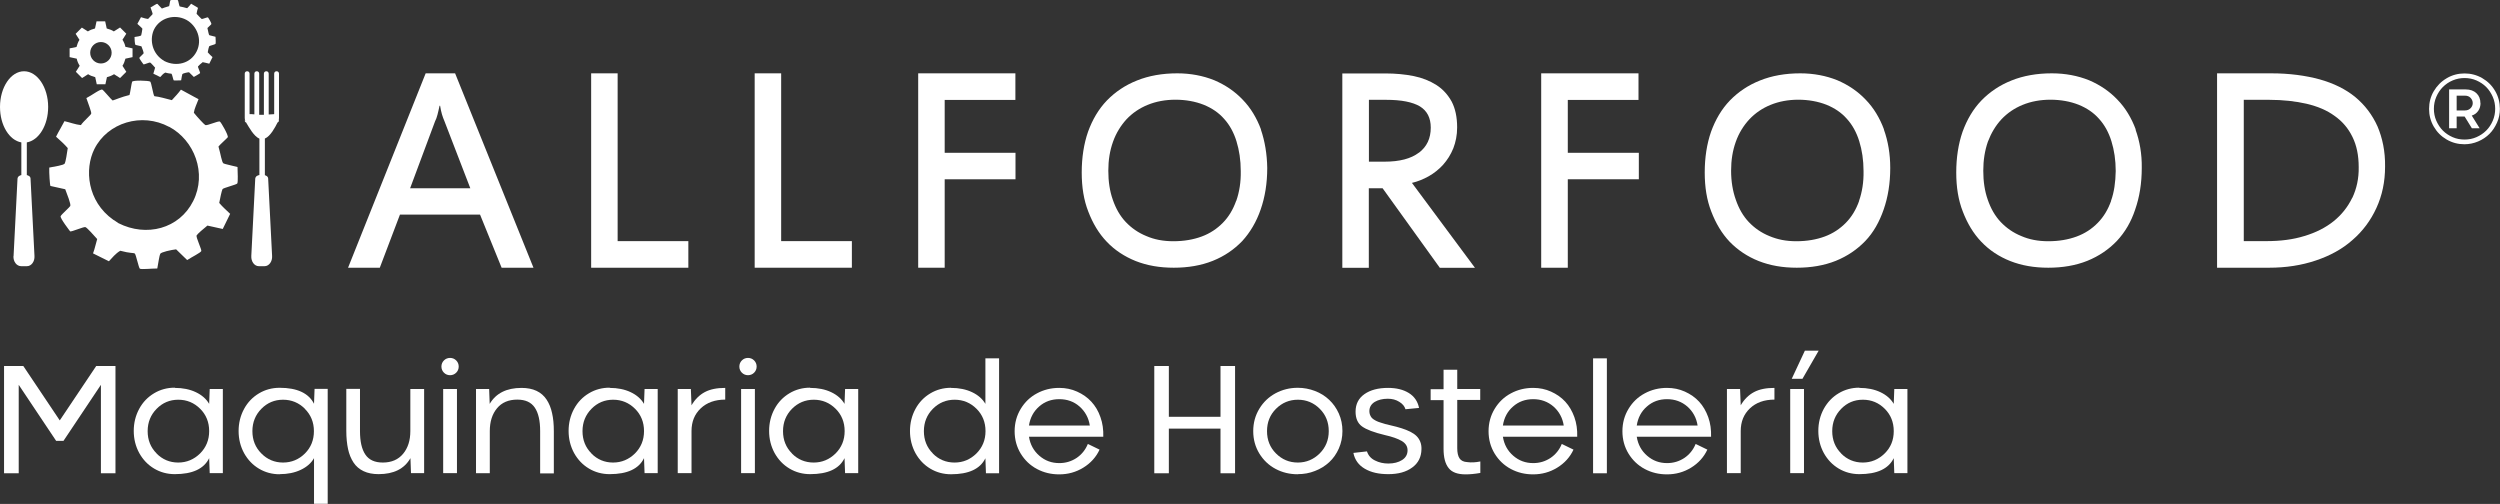
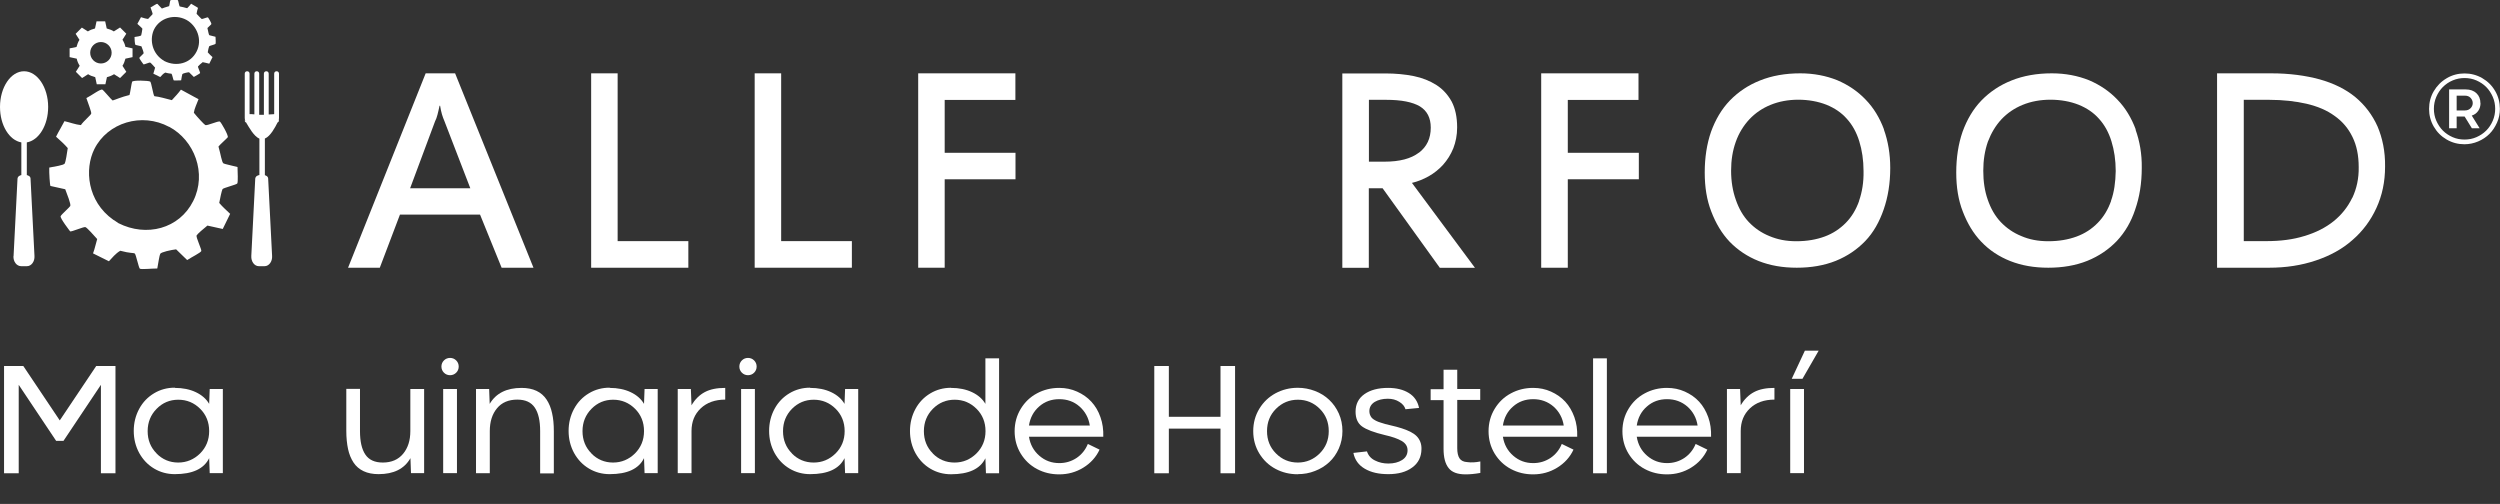
<svg xmlns="http://www.w3.org/2000/svg" id="Livello_2" viewBox="0 0 228.41 46.04">
  <rect x="0" y="0" width="228.41" height="46.04" fill="#333333" stroke="none" />
  <defs>
    <style>.cls-1,.cls-2{fill:#ffffff;}.cls-3,.cls-4{fill:#ffffff;}.cls-5{fill:#ffffff;}.cls-5,.cls-6,.cls-2,.cls-4{fill-rule:evenodd;}.cls-6{fill:#ffffff;}</style>
  </defs>
  <g id="Livello_1-2">
    <g>
      <path class="cls-5" d="M1.95,13.01v3.27h.5v-3.27c1.1-.19,1.95-1.56,1.95-3.24,0-1.79-.99-3.26-2.2-3.26S0,7.97,0,9.77c0,1.68,.85,3.05,1.95,3.24Z" />
      <path class="cls-5" d="M23.7,12.66v3.61h.5v-3.61c.52-.22,.94-1.04,1.15-1.45l-.02,.02s.03-.05,.05-.08l-.03,.06c.09-.06,.14-.13,.14-.2,0-.05-.03-.02-.06,.06,.05-.09,.06-.2,.06-.3V6.73c0-.13-.09-.22-.22-.22s-.22,.09-.22,.22v3.7c-.14,0-.31,.02-.5,.03v-3.73c0-.13-.09-.22-.22-.22s-.22,.09-.22,.22v3.76h-.43v-3.76c0-.13-.09-.22-.22-.22s-.22,.09-.22,.22v3.72c-.16-.02-.31-.03-.44-.02v-3.7c0-.13-.09-.22-.22-.22s-.22,.09-.22,.22v4.05c0,.11,.02,.2,.06,.3-.05-.08-.06-.11-.06-.06,0,.08,.05,.14,.14,.2l-.03-.06s.03,.05,.05,.08l-.02-.02c.25,.41,.69,1.23,1.2,1.45Z" />
      <path class="cls-2" d="M1.24,23.39l.36-7.07c.02-.19,.2-.33,.44-.33h.31c.24,0,.44,.14,.44,.33l.36,7.07c.03,.5-.28,.93-.69,.93h-.52c-.43,0-.74-.43-.71-.93Z" />
      <path class="cls-2" d="M22.96,23.39l.36-7.07c.02-.19,.2-.33,.44-.33h.3c.24,0,.44,.14,.44,.33l.36,7.07c.03,.5-.28,.93-.69,.93h-.52c-.41,0-.72-.43-.69-.93Z" />
      <path class="cls-6" d="M15.45,11.59c-2.5-1.34-5.62-.39-6.83,2.03-.91,1.83-.66,4.77,1.73,6.46,.17,.08,.31,.22,.47,.31,2.55,1.29,5.56,.52,6.83-2.02,1.28-2.54,.11-5.56-2.2-6.79Zm5.57,7.94c-.31-.3-.69-.63-.99-.99,.08-.43,.22-1.1,.3-1.26,.05-.11,1.29-.41,1.35-.52,.08-.16,.03-1.01,.02-1.5-.49-.13-1.17-.27-1.28-.33-.16-.09-.25-.83-.46-1.54,.06-.11,.79-.76,.85-.85,.08-.16-.61-1.37-.72-1.43-.16-.09-1.18,.41-1.34,.31-.11-.06-.74-.74-1.04-1.12,.05-.39,.28-.83,.43-1.24-.11-.06-.39-.2-1.61-.87-.22,.3-.52,.63-.83,.96-.5-.13-1.21-.33-1.59-.36-.11-.06-.28-1.28-.39-1.34-.17-.09-1.57-.14-1.65,.02-.05,.11-.19,1.1-.24,1.21-.72,.17-1.31,.44-1.54,.5-.11-.06-.83-.94-.94-.99-.17-.09-.99,.54-1.46,.77,.14,.43,.5,1.32,.44,1.43-.08,.17-.71,.69-.94,1.04-.49-.05-.98-.24-1.5-.36-.22,.44-.52,.91-.77,1.42,.35,.31,.76,.68,1.07,1.04-.05,.39-.2,1.29-.27,1.4-.08,.17-.93,.28-1.42,.38-.02,.47,.06,1.65,.11,1.68l1.35,.3c.16,.43,.54,1.37,.46,1.53-.05,.11-.8,.76-.88,.93-.08,.17,.87,1.39,.87,1.39,.11,.06,1.29-.46,1.4-.39,.17,.08,.71,.69,1.07,1.09-.13,.41-.2,.83-.38,1.31l1.45,.72c.3-.31,.6-.71,1.04-.96,.93,.25,1.17,.17,1.32,.25,.11,.06,.36,1.32,.47,1.39,.17,.08,1.04-.02,1.59-.02,.08-.43,.2-1.23,.27-1.34,.08-.16,1.01-.36,1.45-.41l1.01,.98c.41-.27,1.21-.66,1.29-.82,.06-.11-.5-1.26-.43-1.43,.05-.11,.68-.66,.99-.9,.43,.09,.91,.2,1.4,.31l.68-1.39Z" />
      <path class="cls-6" d="M17.02,1.81c-1.09-.57-2.42-.17-2.94,.87-.39,.79-.28,2.05,.74,2.77,.08,.03,.13,.09,.2,.13,1.1,.55,2.39,.22,2.94-.87,.55-1.07,.05-2.36-.94-2.9Zm2.39,3.4c-.14-.13-.3-.27-.43-.43,.03-.19,.09-.47,.13-.55,.03-.05,.55-.17,.58-.22,.03-.06,.02-.43,0-.65-.2-.05-.5-.13-.55-.14-.08-.03-.11-.36-.19-.66,.03-.05,.35-.31,.36-.36,.03-.08-.27-.58-.31-.61-.08-.03-.5,.17-.58,.14-.05-.03-.31-.31-.46-.47,.03-.17,.06-.36,.13-.54-.05-.03-.11-.09-.63-.38-.09,.13-.22,.27-.36,.41-.22-.06-.52-.14-.68-.16-.05-.03-.13-.55-.17-.58-.06-.02-.66-.05-.69,.03-.03,.05-.08,.47-.11,.52-.31,.08-.57,.19-.66,.22-.05-.03-.36-.39-.41-.43-.08-.03-.43,.24-.63,.33,.06,.19,.22,.57,.19,.61-.03,.06-.3,.3-.41,.44-.2-.02-.43-.09-.65-.16-.09,.19-.22,.39-.33,.61,.14,.14,.33,.28,.46,.44-.02,.17-.09,.55-.11,.6-.03,.08-.41,.13-.61,.16,0,.2,.02,.6,.08,.72l.55,.13c.06,.17,.24,.58,.19,.66-.03,.05-.35,.33-.38,.39-.03,.06,.38,.6,.38,.6,.05,.03,.55-.19,.6-.17,.08,.03,.3,.3,.46,.47-.06,.17-.09,.36-.16,.55l.63,.31c.13-.14,.25-.3,.46-.41,.39,.11,.5,.08,.57,.11,.05,.02,.16,.57,.2,.6,.06,.03,.44,0,.68,0,.03-.19,.09-.54,.11-.57,.03-.06,.44-.16,.61-.17l.44,.43c.17-.11,.52-.28,.57-.35,.03-.05-.22-.55-.19-.61,.03-.05,.28-.28,.43-.39,.19,.03,.39,.09,.6,.14l.31-.63Z" />
      <path class="cls-2" d="M42.98,17.2h-5.51l2.28-6.12c.08-.16,.16-.35,.22-.6,.06-.25,.13-.52,.19-.82h.05c.05,.28,.09,.54,.17,.79,.08,.25,.14,.43,.2,.55l2.39,6.2Zm-1.4-10.5h-2.69l-7.09,17.76h2.9l1.84-4.85h7.32l1.97,4.85h2.91l-7.16-17.76Z" />
      <path class="cls-2" d="M62.89,22.03h-6.46V6.7h-2.42V24.46h8.88v-2.42Z" />
      <path class="cls-2" d="M77.83,22.03h-6.46V6.7h-2.42V24.46h8.88v-2.42Z" />
-       <path class="cls-4" d="M92.77,6.7h-8.88V24.46h2.42v-8.08h6.47v-2.42h-6.47v-4.83h6.46v-2.42Z" />
-       <path class="cls-4" d="M115.21,11.83c-.39-1.05-.94-1.97-1.67-2.72-.72-.76-1.59-1.35-2.6-1.78-1.02-.41-2.16-.63-3.38-.63-1.37,0-2.6,.22-3.67,.65-1.09,.43-2,1.05-2.76,1.83-.76,.79-1.32,1.75-1.72,2.85-.39,1.12-.58,2.38-.58,3.73s.19,2.52,.6,3.57c.41,1.07,.96,2,1.69,2.76,.72,.76,1.62,1.35,2.64,1.76,1.04,.41,2.19,.61,3.48,.61s2.5-.2,3.57-.63c1.07-.43,1.95-1.04,2.69-1.81,.72-.79,1.29-1.75,1.68-2.88,.39-1.12,.6-2.38,.6-3.79-.02-1.28-.22-2.46-.58-3.51Zm-2.27,6.52c-.28,.79-.68,1.46-1.21,2-.54,.55-1.18,.98-1.94,1.26-.76,.28-1.62,.43-2.58,.43s-1.75-.16-2.47-.47c-.74-.3-1.37-.74-1.89-1.29-.52-.55-.91-1.24-1.18-2.03-.28-.79-.41-1.67-.41-2.65s.14-1.84,.43-2.65c.28-.79,.71-1.48,1.23-2.05,.54-.57,1.18-1.01,1.94-1.32,.76-.31,1.61-.47,2.54-.47s1.81,.16,2.57,.46c.74,.3,1.37,.72,1.87,1.29,.5,.55,.88,1.24,1.13,2.05s.39,1.72,.39,2.72c.02,1.01-.13,1.92-.41,2.72Z" />
+       <path class="cls-4" d="M92.77,6.7h-8.88V24.46h2.42v-8.08h6.47v-2.42h-6.47v-4.83h6.46Z" />
      <path class="cls-4" d="M129,16.71c.54-.13,1.04-.33,1.54-.61,.49-.28,.93-.63,1.31-1.05,.38-.43,.69-.91,.93-1.5,.22-.57,.35-1.2,.35-1.91,0-.94-.17-1.73-.5-2.36-.35-.63-.8-1.13-1.39-1.51-.6-.38-1.29-.66-2.08-.82-.8-.16-1.67-.24-2.57-.24h-3.95V24.47h2.42v-7.27h1.26l5.23,7.27h3.21l-5.76-7.76Zm.63-2.76c-.72,.55-1.76,.82-3.13,.82h-1.43v-5.65h1.59c1.37,0,2.39,.2,3.07,.6,.66,.41,.99,1.05,.99,1.94,0,.99-.36,1.75-1.09,2.3Z" />
      <path class="cls-2" d="M149.69,6.7h-8.88V24.46h2.43v-8.08h6.49v-2.42h-6.49v-4.83h6.46v-2.42Z" />
      <path class="cls-2" d="M172.13,11.83c-.39-1.05-.94-1.97-1.67-2.72-.72-.76-1.59-1.35-2.6-1.78-1.02-.41-2.16-.63-3.38-.63-1.37,0-2.6,.22-3.67,.65-1.09,.43-2,1.05-2.76,1.83-.76,.79-1.32,1.75-1.72,2.85-.39,1.12-.58,2.38-.58,3.73s.19,2.52,.6,3.57c.41,1.07,.96,2,1.68,2.76,.74,.76,1.62,1.35,2.65,1.76,1.04,.41,2.19,.61,3.48,.61s2.5-.2,3.57-.63c1.06-.43,1.95-1.04,2.69-1.81,.74-.77,1.29-1.75,1.68-2.88,.39-1.12,.6-2.38,.6-3.79,0-1.28-.2-2.46-.58-3.51Zm-2.27,6.52c-.28,.79-.68,1.46-1.21,2-.54,.55-1.18,.98-1.94,1.26-.76,.28-1.62,.43-2.58,.43s-1.73-.16-2.47-.47c-.74-.3-1.37-.74-1.89-1.29-.52-.55-.91-1.24-1.18-2.03-.28-.79-.43-1.67-.43-2.65s.14-1.84,.43-2.65c.28-.79,.71-1.48,1.24-2.05,.54-.57,1.18-1.01,1.94-1.32,.76-.31,1.61-.47,2.53-.47s1.81,.16,2.57,.46c.74,.3,1.37,.72,1.87,1.29,.5,.55,.88,1.24,1.13,2.05,.25,.8,.39,1.72,.39,2.72,.02,1.01-.13,1.92-.41,2.72Z" />
      <path class="cls-2" d="M195.13,11.83c-.39-1.05-.94-1.97-1.67-2.72-.72-.76-1.59-1.35-2.6-1.78-1.02-.41-2.16-.63-3.4-.63-1.37,0-2.6,.22-3.67,.65-1.09,.43-2,1.05-2.76,1.83-.76,.79-1.32,1.75-1.72,2.85-.39,1.12-.58,2.38-.58,3.73s.19,2.52,.6,3.57c.41,1.07,.96,2,1.69,2.76,.72,.76,1.61,1.35,2.64,1.76,1.04,.41,2.19,.61,3.48,.61s2.5-.2,3.57-.63c1.06-.43,1.95-1.04,2.69-1.81,.74-.79,1.31-1.75,1.68-2.88,.39-1.12,.6-2.38,.6-3.79,.02-1.28-.19-2.46-.57-3.51Zm-2.25,6.52c-.28,.79-.68,1.46-1.21,2-.53,.55-1.18,.98-1.94,1.26-.76,.28-1.62,.43-2.58,.43s-1.75-.16-2.47-.47c-.74-.3-1.37-.74-1.89-1.29-.52-.55-.91-1.24-1.18-2.03-.28-.79-.41-1.67-.41-2.65s.14-1.84,.42-2.65c.3-.79,.71-1.48,1.24-2.05,.54-.57,1.18-1.01,1.94-1.32,.76-.31,1.61-.47,2.54-.47s1.81,.16,2.57,.46c.74,.3,1.37,.72,1.87,1.29,.5,.55,.88,1.24,1.13,2.05,.25,.8,.39,1.72,.39,2.72-.02,1.01-.14,1.92-.43,2.72Z" />
      <path class="cls-2" d="M217.22,11.55c-.47-1.05-1.15-1.95-2.03-2.68-.88-.72-1.97-1.26-3.26-1.62-1.29-.35-2.76-.55-4.41-.55h-4.96V24.46h4.74c1.56,0,2.98-.22,4.28-.66,1.29-.43,2.43-1.05,3.35-1.87,.93-.8,1.67-1.79,2.19-2.93,.52-1.13,.79-2.38,.79-3.78,.02-1.39-.24-2.61-.69-3.67Zm-2.31,6.52c-.41,.85-.98,1.56-1.7,2.14-.72,.58-1.62,1.04-2.66,1.35-1.06,.33-2.21,.47-3.5,.47h-2.05V9.12h2.32c1.26,0,2.41,.13,3.42,.36,1.01,.24,1.87,.6,2.57,1.12,.71,.5,1.24,1.13,1.62,1.91,.38,.77,.57,1.68,.57,2.76,.02,1.02-.19,1.97-.58,2.8Z" />
      <path class="cls-2" d="M7.01,5.36c.05,.24,.14,.44,.27,.65l-.35,.55,.57,.57,.55-.35c.19,.13,.41,.2,.65,.27l.14,.65h.79l.14-.65c.24-.06,.44-.14,.65-.27l.55,.35,.57-.57-.35-.55c.13-.19,.2-.41,.27-.65l.65-.14v-.8l-.65-.14c-.05-.24-.14-.44-.27-.65l.35-.55-.57-.57-.57,.36c-.19-.13-.41-.2-.65-.27l-.14-.65h-.79l-.14,.65c-.24,.06-.44,.14-.65,.27l-.55-.35-.57,.57,.35,.55c-.13,.19-.2,.41-.27,.65l-.63,.13v.8l.65,.14Zm1.23-.54c0-.54,.44-.98,.98-.98s.98,.44,.98,.98-.44,.98-.98,.98-.98-.44-.98-.98Z" />
      <g>
        <path class="cls-3" d="M10.55,33.44v9.8h-1.33v-8.08l-3.42,5.12h-.67l-3.42-5.12v8.08H.37v-9.8h1.76l3.33,4.97,3.33-4.97h1.76Z" />
        <path class="cls-3" d="M15.97,35.44c.73,0,1.37,.13,1.92,.39,.55,.26,.96,.62,1.22,1.07l.05-1.36h1.2v7.69h-1.2l-.05-1.37c-.48,.98-1.53,1.46-3.14,1.46-.69,0-1.32-.17-1.89-.51-.57-.34-1.02-.81-1.36-1.42-.33-.61-.5-1.28-.5-2.02s.17-1.41,.5-2.02c.33-.61,.79-1.08,1.36-1.42,.57-.34,1.2-.51,1.89-.51Zm-1.67,5.99c.54,.55,1.21,.83,1.98,.83s1.44-.28,2-.83c.55-.55,.83-1.23,.83-2.04s-.27-1.49-.82-2.04c-.55-.55-1.22-.83-2-.83s-1.44,.28-1.98,.83c-.54,.55-.82,1.23-.82,2.04s.27,1.49,.82,2.04Z" />
-         <path class="cls-3" d="M25.55,43.33c-.69,0-1.32-.17-1.89-.51-.57-.34-1.02-.81-1.36-1.42-.33-.61-.5-1.28-.5-2.02s.17-1.41,.5-2.02c.33-.61,.79-1.08,1.36-1.42,.57-.34,1.2-.51,1.89-.51,1.6,0,2.65,.49,3.14,1.46l.05-1.36h1.2v10.5h-1.25v-4.17c-.26,.46-.67,.81-1.22,1.07-.55,.26-1.19,.39-1.92,.39Zm2.31-5.98c-.55-.55-1.22-.83-2-.83s-1.44,.28-1.98,.83c-.54,.55-.82,1.23-.82,2.04s.27,1.49,.82,2.04c.54,.55,1.21,.83,1.98,.83s1.45-.28,2-.83c.55-.55,.82-1.23,.82-2.04s-.28-1.49-.83-2.04Z" />
        <path class="cls-3" d="M32.89,35.54v3.85c0,.94,.16,1.65,.49,2.14,.33,.49,.86,.73,1.6,.73,.79,0,1.41-.27,1.85-.8,.44-.53,.66-1.22,.66-2.07v-3.85h1.26v7.69h-1.2l-.05-1.37c-.56,.98-1.53,1.46-2.91,1.46-.53,0-.99-.09-1.37-.27-.38-.18-.69-.44-.92-.79-.23-.35-.4-.76-.5-1.23-.1-.47-.16-1.02-.16-1.65v-3.85h1.26Z" />
        <path class="cls-3" d="M41.68,34.05c-.15,.15-.34,.23-.56,.23s-.41-.08-.56-.23c-.15-.15-.23-.34-.23-.56s.08-.41,.23-.56c.15-.15,.34-.23,.56-.23s.41,.08,.56,.23c.15,.15,.23,.34,.23,.56s-.08,.41-.23,.56Zm-1.19,1.49h1.26v7.69h-1.26v-7.69Z" />
        <path class="cls-3" d="M49.35,43.23v-3.85c0-.94-.16-1.65-.49-2.14-.33-.49-.86-.73-1.6-.73-.79,0-1.41,.26-1.85,.79-.44,.53-.66,1.22-.66,2.08v3.85h-1.26v-7.69h1.2l.05,1.36c.57-.97,1.54-1.46,2.91-1.46,.53,0,.99,.09,1.37,.27,.38,.18,.69,.45,.92,.8,.23,.35,.4,.76,.5,1.24,.11,.47,.16,1.02,.16,1.65v3.85h-1.26Z" />
        <path class="cls-3" d="M55.7,35.44c.73,0,1.37,.13,1.92,.39,.55,.26,.96,.62,1.22,1.07l.05-1.36h1.2v7.69h-1.2l-.05-1.37c-.48,.98-1.53,1.46-3.14,1.46-.69,0-1.32-.17-1.89-.51-.57-.34-1.02-.81-1.36-1.42-.33-.61-.5-1.28-.5-2.02s.17-1.41,.5-2.02c.33-.61,.79-1.08,1.36-1.42,.57-.34,1.2-.51,1.89-.51Zm-1.67,5.99c.54,.55,1.21,.83,1.98,.83s1.44-.28,2-.83c.55-.55,.83-1.23,.83-2.04s-.27-1.49-.82-2.04c-.55-.55-1.22-.83-2-.83s-1.44,.28-1.98,.83c-.54,.55-.82,1.23-.82,2.04s.27,1.49,.82,2.04Z" />
        <path class="cls-3" d="M61.92,35.54h1.2l.06,1.49c.32-.55,.73-.95,1.22-1.21s1.11-.38,1.86-.38v1.07c-.93,0-1.68,.27-2.24,.8-.56,.53-.84,1.22-.84,2.07v3.85h-1.26v-7.69Z" />
        <path class="cls-3" d="M68.9,34.05c-.15,.15-.34,.23-.56,.23s-.41-.08-.56-.23c-.15-.15-.23-.34-.23-.56s.08-.41,.23-.56c.15-.15,.34-.23,.56-.23s.41,.08,.56,.23c.15,.15,.23,.34,.23,.56s-.08,.41-.23,.56Zm-1.19,1.49h1.26v7.69h-1.26v-7.69Z" />
        <path class="cls-3" d="M74.02,35.44c.73,0,1.37,.13,1.92,.39,.55,.26,.96,.62,1.22,1.07l.05-1.36h1.2v7.69h-1.2l-.05-1.37c-.48,.98-1.53,1.46-3.14,1.46-.69,0-1.32-.17-1.89-.51-.57-.34-1.02-.81-1.36-1.42-.33-.61-.5-1.28-.5-2.02s.17-1.41,.5-2.02c.33-.61,.79-1.08,1.36-1.42,.57-.34,1.2-.51,1.89-.51Zm-1.67,5.99c.54,.55,1.21,.83,1.99,.83s1.44-.28,2-.83c.55-.55,.83-1.23,.83-2.04s-.27-1.49-.82-2.04c-.55-.55-1.22-.83-2-.83s-1.44,.28-1.99,.83c-.54,.55-.82,1.23-.82,2.04s.27,1.49,.82,2.04Z" />
        <path class="cls-3" d="M86.89,35.44c.73,0,1.37,.13,1.92,.39,.55,.26,.96,.62,1.22,1.07v-4.16h1.25v10.5h-1.2l-.05-1.37c-.48,.98-1.53,1.46-3.14,1.46-.69,0-1.32-.17-1.89-.51-.57-.34-1.02-.81-1.36-1.42-.33-.61-.5-1.28-.5-2.02s.17-1.41,.5-2.02c.33-.61,.79-1.08,1.36-1.42,.57-.34,1.2-.51,1.89-.51Zm-1.67,5.99c.54,.55,1.21,.83,1.99,.83s1.44-.28,2-.83c.55-.55,.83-1.23,.83-2.04s-.27-1.49-.82-2.04c-.55-.55-1.22-.83-2-.83s-1.44,.28-1.99,.83c-.54,.55-.82,1.23-.82,2.04s.27,1.49,.82,2.04Z" />
        <path class="cls-3" d="M96.78,35.44c.58,0,1.12,.11,1.63,.34,.51,.23,.94,.53,1.3,.92,.36,.39,.64,.86,.83,1.41,.2,.56,.28,1.15,.26,1.79h-6.79c.11,.71,.43,1.29,.95,1.74,.52,.45,1.12,.67,1.82,.67,.59,0,1.11-.16,1.58-.47,.46-.31,.81-.74,1.03-1.28l1.07,.52c-.32,.69-.82,1.24-1.49,1.65-.67,.41-1.4,.61-2.2,.61-.74,0-1.41-.16-2.03-.49s-1.11-.8-1.48-1.4c-.37-.61-.56-1.29-.56-2.05s.19-1.44,.56-2.05c.37-.61,.86-1.08,1.48-1.41,.61-.33,1.29-.5,2.03-.5Zm0,1.03c-.72,0-1.33,.22-1.84,.67s-.82,1.02-.93,1.74h5.56c-.11-.71-.43-1.29-.94-1.74s-1.13-.67-1.85-.67Z" />
        <path class="cls-3" d="M111.51,33.44h1.33v9.8h-1.33v-4.08h-4.72v4.08h-1.33v-9.8h1.33v4.64h4.72v-4.64Z" />
        <path class="cls-3" d="M118.57,43.33c-.74,0-1.41-.16-2.03-.49s-1.11-.8-1.48-1.4c-.37-.61-.56-1.29-.56-2.05s.19-1.44,.56-2.05c.37-.61,.87-1.08,1.48-1.41,.62-.33,1.29-.5,2.03-.5,.55,0,1.07,.1,1.57,.29s.93,.46,1.3,.81,.66,.76,.88,1.25c.22,.49,.33,1.03,.33,1.6s-.11,1.1-.33,1.6c-.22,.49-.51,.91-.88,1.25-.37,.34-.8,.61-1.3,.8-.5,.2-1.02,.29-1.57,.29Zm0-1.07c.78,0,1.44-.28,2-.83,.55-.55,.83-1.23,.83-2.04s-.27-1.49-.82-2.04c-.55-.55-1.22-.83-2-.83s-1.45,.28-2,.83c-.55,.55-.82,1.23-.82,2.04s.27,1.49,.82,2.04c.55,.55,1.21,.83,2,.83Z" />
        <path class="cls-3" d="M129.65,37.27l-1.24,.12c-.08-.27-.27-.5-.57-.68-.3-.19-.65-.28-1.04-.28-.48,0-.88,.1-1.2,.29-.32,.2-.49,.48-.49,.85,0,.11,.02,.22,.05,.3s.07,.17,.12,.24c.05,.07,.12,.14,.21,.2,.09,.06,.19,.12,.28,.16,.09,.05,.22,.09,.37,.14,.15,.05,.29,.09,.42,.13,.13,.04,.29,.08,.49,.12,.4,.09,.73,.18,1.01,.27,.28,.09,.54,.19,.78,.31,.24,.12,.44,.26,.58,.4,.15,.15,.26,.32,.34,.52,.08,.2,.12,.43,.11,.68-.01,.71-.29,1.27-.84,1.67-.55,.41-1.28,.61-2.18,.61s-1.58-.16-2.15-.49c-.57-.33-.92-.81-1.05-1.45l1.24-.14c.12,.37,.36,.65,.73,.83,.37,.19,.78,.28,1.22,.28,.51,0,.93-.11,1.26-.32,.33-.21,.5-.51,.5-.89,0-.36-.18-.64-.53-.85-.36-.21-.87-.39-1.54-.54-1-.24-1.69-.5-2.09-.79-.4-.29-.59-.74-.59-1.35,0-.69,.27-1.22,.81-1.6,.54-.38,1.26-.57,2.16-.57,.77,0,1.4,.16,1.9,.47,.5,.31,.81,.77,.93,1.36Z" />
        <path class="cls-3" d="M131.88,33.78h1.26v1.76h2.1v1h-2.1v4.41c0,.41,.07,.72,.21,.93,.14,.21,.37,.32,.71,.34,.36,.05,.76,.03,1.19-.06v1.05c-.51,.09-.95,.13-1.35,.13-.73,0-1.25-.19-1.55-.58-.31-.39-.46-.97-.46-1.76v-4.44h-1.18v-1h1.18v-1.76Z" />
        <path class="cls-3" d="M140.08,35.44c.58,0,1.12,.11,1.63,.34s.94,.53,1.3,.92c.36,.39,.63,.86,.83,1.41,.2,.56,.28,1.15,.26,1.79h-6.79c.11,.71,.43,1.29,.95,1.74,.52,.45,1.12,.67,1.82,.67,.59,0,1.11-.16,1.58-.47,.46-.31,.81-.74,1.03-1.28l1.07,.52c-.32,.69-.82,1.24-1.49,1.65-.67,.41-1.4,.61-2.2,.61-.74,0-1.41-.16-2.03-.49s-1.11-.8-1.48-1.4c-.37-.61-.56-1.29-.56-2.05s.19-1.44,.56-2.05c.37-.61,.86-1.08,1.48-1.41,.61-.33,1.29-.5,2.03-.5Zm0,1.03c-.72,0-1.33,.22-1.84,.67-.51,.44-.82,1.02-.93,1.74h5.56c-.11-.71-.43-1.29-.94-1.74-.51-.44-1.13-.67-1.85-.67Z" />
        <path class="cls-3" d="M145.55,32.74h1.26v10.5h-1.26v-10.5Z" />
        <path class="cls-3" d="M152.31,35.44c.58,0,1.12,.11,1.63,.34s.94,.53,1.3,.92c.36,.39,.63,.86,.83,1.41,.2,.56,.28,1.15,.26,1.79h-6.79c.11,.71,.43,1.29,.95,1.74,.52,.45,1.12,.67,1.82,.67,.59,0,1.11-.16,1.58-.47,.46-.31,.81-.74,1.03-1.28l1.07,.52c-.32,.69-.82,1.24-1.49,1.65-.67,.41-1.4,.61-2.2,.61-.74,0-1.41-.16-2.03-.49s-1.11-.8-1.48-1.4c-.37-.61-.56-1.29-.56-2.05s.19-1.44,.56-2.05c.37-.61,.86-1.08,1.48-1.41,.61-.33,1.29-.5,2.03-.5Zm0,1.03c-.72,0-1.33,.22-1.84,.67-.51,.44-.82,1.02-.93,1.74h5.56c-.11-.71-.43-1.29-.94-1.74-.51-.44-1.13-.67-1.85-.67Z" />
        <path class="cls-3" d="M157.78,35.54h1.2l.06,1.49c.32-.55,.73-.95,1.22-1.21s1.11-.38,1.86-.38v1.07c-.93,0-1.68,.27-2.24,.8-.56,.53-.84,1.22-.84,2.07v3.85h-1.26v-7.69Z" />
        <path class="cls-3" d="M163.56,35.54h1.26v7.69h-1.26v-7.69Zm1.12-.93h-.98l1.2-2.57h1.26l-1.48,2.57Z" />
-         <path class="cls-3" d="M169.88,35.44c.73,0,1.37,.13,1.92,.39,.55,.26,.96,.62,1.22,1.07l.05-1.36h1.2v7.69h-1.2l-.05-1.37c-.48,.98-1.53,1.46-3.14,1.46-.69,0-1.32-.17-1.89-.51-.57-.34-1.02-.81-1.36-1.42-.33-.61-.5-1.28-.5-2.02s.17-1.41,.5-2.02c.34-.61,.79-1.08,1.36-1.42,.57-.34,1.2-.51,1.89-.51Zm-1.67,5.99c.54,.55,1.21,.83,1.98,.83s1.44-.28,2-.83,.83-1.23,.83-2.04-.27-1.49-.82-2.04c-.55-.55-1.21-.83-2-.83s-1.44,.28-1.98,.83c-.54,.55-.82,1.23-.82,2.04s.27,1.49,.82,2.04Z" />
      </g>
      <path class="cls-1" d="M223.55,7.14c.5-.29,1.04-.43,1.62-.43s1.12,.14,1.62,.43,.89,.68,1.18,1.18,.43,1.04,.43,1.62c0,.44-.08,.86-.26,1.26s-.4,.74-.69,1.03-.63,.52-1.03,.69-.82,.26-1.26,.26c-.58,0-1.12-.14-1.62-.43s-.89-.68-1.18-1.18-.43-1.04-.43-1.62,.14-1.13,.43-1.62,.68-.89,1.18-1.18Zm1.62,5.61c.38,0,.75-.07,1.09-.22s.64-.35,.89-.6,.45-.55,.6-.9,.22-.71,.22-1.09-.07-.75-.22-1.09-.35-.65-.6-.9-.55-.45-.89-.6-.71-.22-1.09-.22-.74,.07-1.09,.22-.64,.35-.89,.6-.45,.55-.6,.9-.22,.71-.22,1.09,.07,.75,.22,1.09,.35,.65,.6,.9,.55,.45,.89,.6,.71,.22,1.09,.22Zm1.46-3.33c0,.27-.07,.51-.21,.71s-.33,.35-.59,.43l.72,1.16h-.71l-.66-1.07h-.73v1.07h-.69v-3.55h1.51c.42,0,.75,.12,.99,.35s.36,.53,.36,.9Zm-1.42,.67c.21,0,.38-.07,.51-.2s.2-.29,.2-.47-.07-.34-.2-.48-.3-.2-.52-.2h-.75v1.35h.75Z" />
    </g>
  </g>
</svg>